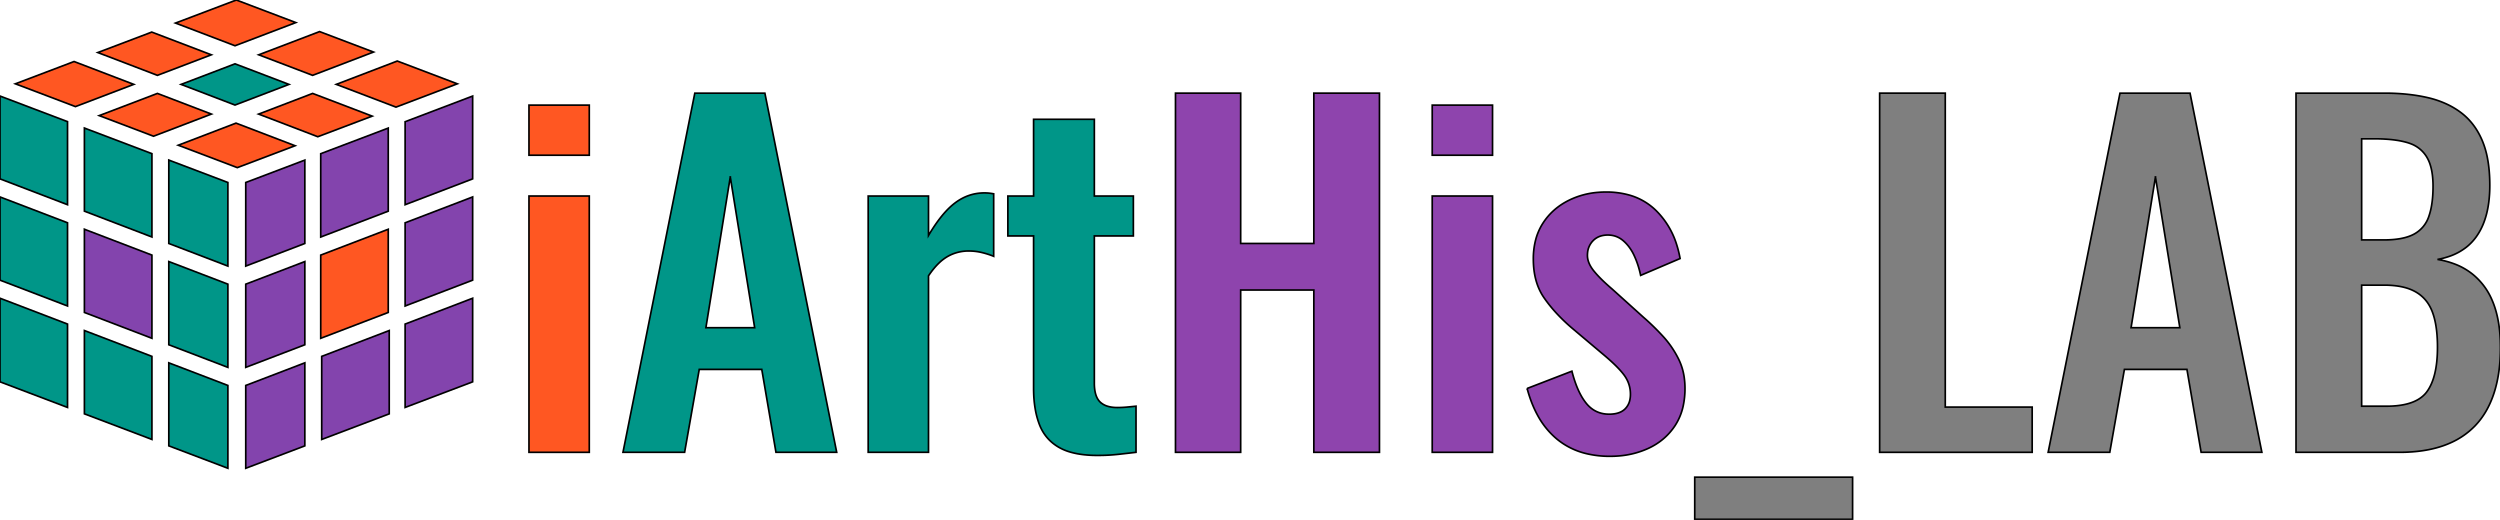
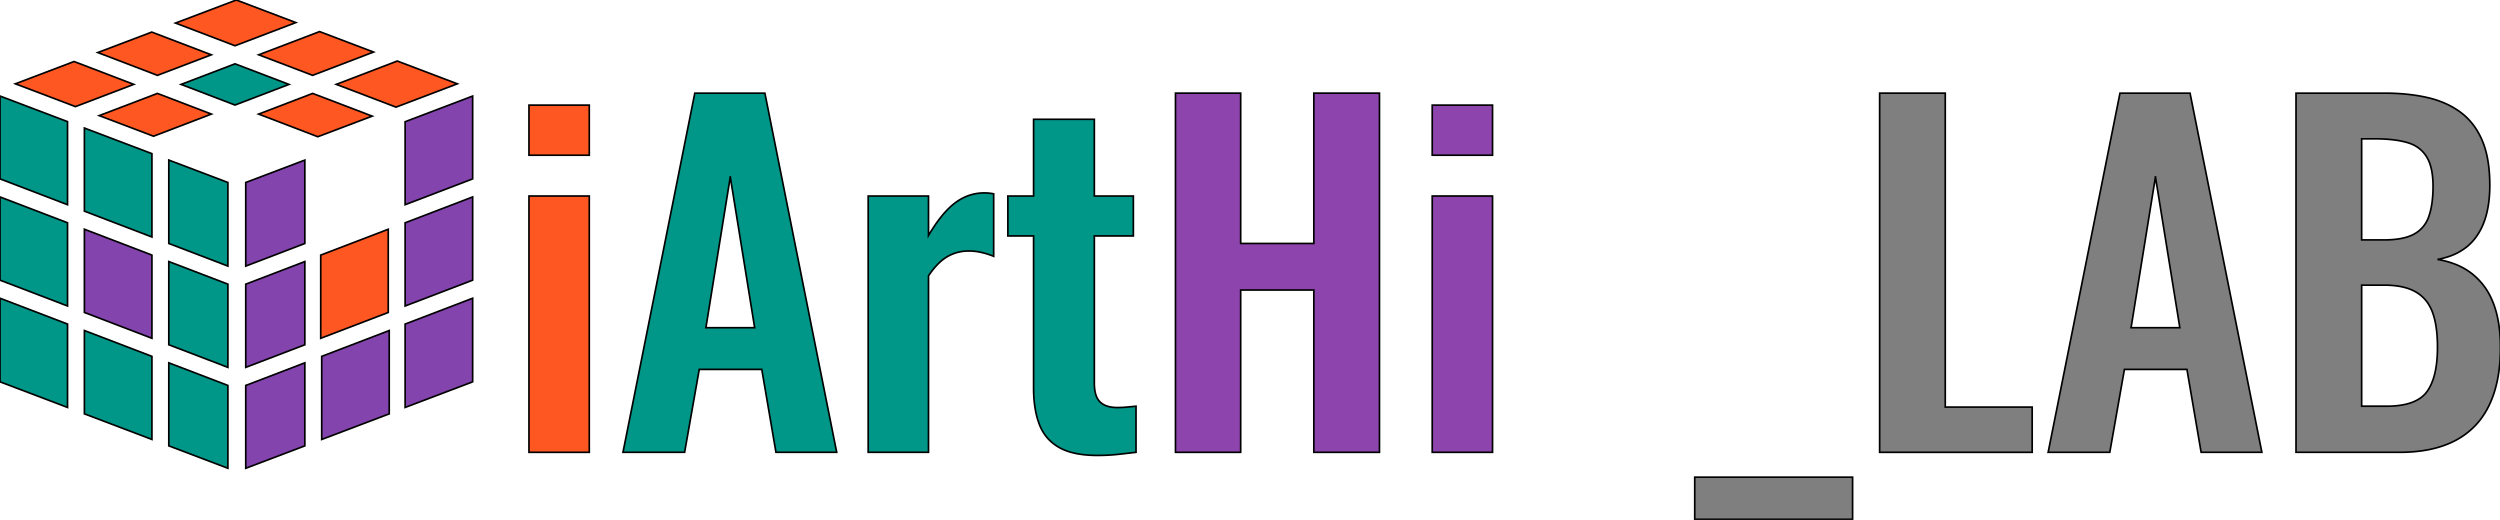
<svg xmlns="http://www.w3.org/2000/svg" width="1481" height="308">
  <title>test</title>
  <g>
    <title>Layer 2</title>
    <g stroke="null" id="svg_29">
      <path stroke="null" d="m349.087,267.954l-35.725,0l0,-151.832l35.725,0l0,151.832zm0,-175.999l-35.725,0l0,-29.683l35.725,0l0,29.683z" id="0" fill="#ff5722" />
      <path stroke="null" d="m405.564,267.954l-36.513,0l42.555,-212.775l41.504,0l42.555,212.775l-35.988,0l-8.406,-49.122l-37.039,0l-8.669,49.122l0,0zm27.057,-163.127l-14.448,89.313l28.895,0l-14.448,-89.313z" id="1" fill="#009688" />
      <path stroke="null" d="m550.041,267.954l-35.725,0l0,-151.832l35.725,0l0,23.379a104.278,104.278 0 0 1 4.925,-7.642q2.666,-3.741 5.333,-6.625a41.381,41.381 0 0 1 5.503,-5.041q7.881,-5.91 17.337,-5.91a32.749,32.749 0 0 1 1.127,0.018q0.893,0.032 1.631,0.113q0.812,0.092 1.813,0.244a69.69,69.69 0 0 1 0.946,0.15l0,37.039q-3.152,-1.313 -6.961,-2.233q-3.809,-0.919 -7.749,-0.919a25.339,25.339 0 0 0 -9.901,1.92a24.335,24.335 0 0 0 -2.971,1.495a26.534,26.534 0 0 0 -4.783,3.678q-3.213,3.063 -6.249,7.618l0,104.549l0,-0l0,0z" id="2" fill="#009688" />
      <path stroke="null" d="m612.297,230.128l0,-90.364l-15.236,0l0,-23.642l15.236,0l0,-45.444l35.988,0l0,45.444l23.116,0l0,23.642l-23.116,0l0,87.211a28.709,28.709 0 0 0 0.242,3.861q0.665,4.891 3.173,7.303a10.697,10.697 0 0 0 4.03,2.385q1.65,0.562 3.664,0.772a24.524,24.524 0 0 0 2.551,0.126q2.89,0 5.648,-0.263q2.758,-0.263 5.385,-0.525l0,27.319a1291.811,1291.811 0 0 1 -4.185,0.486q-2.149,0.244 -4.558,0.515a2315.122,2315.122 0 0 1 -1.634,0.181a108.704,108.704 0 0 1 -9.036,0.612a126.212,126.212 0 0 1 -3.441,0.045a72.062,72.062 0 0 1 -8.427,-0.462q-4.303,-0.507 -7.878,-1.573a30.443,30.443 0 0 1 -6.417,-2.693q-8.275,-4.728 -11.689,-13.66a48.894,48.894 0 0 1 -2.506,-9.454q-0.909,-5.456 -0.909,-11.823l0,0l0,-0l0,0z" id="3" fill="#009688" />
      <path stroke="null" d="m734.971,267.954l-38.615,0l0,-212.775l38.615,0l0,89.05l43.343,0l0,-89.05l38.877,0l0,212.775l-38.877,0l0,-96.143l-43.343,0l0,96.143z" id="4" fill="#8e44ad" />
      <path stroke="null" d="m884.176,267.954l-35.725,0l0,-151.832l35.725,0l0,151.832zm0,-175.999l-35.725,0l0,-29.683l35.725,0l0,29.683z" id="5" fill="#8e44ad" />
-       <path stroke="null" d="m904.666,230.128l26.531,-10.245q2.17,8.503 5.338,14.266a32.444,32.444 0 0 0 3.068,4.647q5.212,6.515 13.526,6.567a21.406,21.406 0 0 0 0.134,0a20.098,20.098 0 0 0 3.549,-0.292q1.946,-0.349 3.473,-1.116a9.344,9.344 0 0 0 2.435,-1.744a10.426,10.426 0 0 0 2.779,-5.154a15.64,15.64 0 0 0 0.373,-3.515q0,-6.304 -3.809,-11.427a40.677,40.677 0 0 0 -2.737,-3.26q-3.801,-4.124 -10.266,-9.48l-18.388,-15.498q-9.982,-8.669 -16.155,-17.731q-6.173,-9.063 -6.173,-22.722a45.077,45.077 0 0 1 1.151,-10.418a34.378,34.378 0 0 1 4.497,-10.728q5.648,-8.8 15.498,-13.66a47.483,47.483 0 0 1 17.482,-4.689a57.166,57.166 0 0 1 4.453,-0.171a50.338,50.338 0 0 1 13.019,1.597a36.834,36.834 0 0 1 16.533,9.304a48.418,48.418 0 0 1 12.199,19.996a63.496,63.496 0 0 1 2.117,8.506l-23.379,9.982q-1.313,-6.304 -3.809,-11.689a28.32,28.32 0 0 0 -3.213,-5.367a23.326,23.326 0 0 0 -3.223,-3.433q-3.94,-3.415 -9.194,-3.415a14.448,14.448 0 0 0 -3.822,0.481a10.681,10.681 0 0 0 -4.978,2.934a11.65,11.65 0 0 0 -3.218,7.224a15.651,15.651 0 0 0 -0.066,1.445q0,4.466 3.809,9.194a55.387,55.387 0 0 0 3.163,3.567q1.597,1.668 3.533,3.467a128.629,128.629 0 0 0 4.206,3.735l18.651,16.812q6.042,5.254 11.558,11.295q5.516,6.042 9.194,13.528a35.583,35.583 0 0 1 3.244,10.788a45.881,45.881 0 0 1 0.433,6.417a48.326,48.326 0 0 1 -1.014,10.155a34.47,34.47 0 0 1 -4.896,11.91q-5.91,8.931 -16.024,13.528a51.654,51.654 0 0 1 -16.98,4.361a62.522,62.522 0 0 1 -5.48,0.236a58.862,58.862 0 0 1 -14.195,-1.626a42.902,42.902 0 0 1 -17.327,-8.619a48.229,48.229 0 0 1 -11.645,-14.516q-3.2,-5.96 -5.359,-13.302a86.922,86.922 0 0 1 -0.596,-2.128l-0,0l0,0l0,-0z" id="6" fill="#8e44ad" />
      <path stroke="null" d="m1097.476,307.62l-93.516,0l0,-24.955l93.516,0l0,24.955z" id="7" fill="#7f7f7f" />
      <path stroke="null" d="m1203.864,267.954l-90.364,0l0,-212.775l38.877,0l0,185.981l51.486,0l0,26.794l0,0l0,0z" id="8" fill="#7f7f7f" />
      <path stroke="null" d="m1249.834,267.954l-36.513,0l42.555,-212.775l41.504,0l42.555,212.775l-35.988,0l-8.406,-49.122l-37.039,0l-8.669,49.122l0,0zm27.057,-163.127l-14.448,89.313l28.895,0l-14.448,-89.313z" id="9" fill="#7f7f7f" />
      <path stroke="null" d="m1421.367,267.954l-61.206,0l0,-212.775l52.274,0q14.185,0 25.612,2.627a56.89,56.89 0 0 1 11.858,4.077a47.057,47.057 0 0 1 7.844,4.723q8.275,6.173 12.74,16.68a50.717,50.717 0 0 1 2.974,9.848q1.492,7.421 1.492,16.683a78.522,78.522 0 0 1 -0.586,9.851q-0.854,6.756 -2.96,12.215a37.104,37.104 0 0 1 -4.531,8.469a30.592,30.592 0 0 1 -5.845,6.11a34.149,34.149 0 0 1 -9.732,5.296a45.82,45.82 0 0 1 -7.342,1.928a52.498,52.498 0 0 1 10.203,2.719a39.109,39.109 0 0 1 10.681,6.081a39.642,39.642 0 0 1 11.406,15.162a47.803,47.803 0 0 1 0.94,2.306q3.523,9.32 3.998,21.981a107.451,107.451 0 0 1 0.074,4.024a103.637,103.637 0 0 1 -0.838,13.505q-0.948,7.211 -2.971,13.421q-3.809,11.689 -11.295,19.439a46.022,46.022 0 0 1 -14.592,10.079a55.363,55.363 0 0 1 -4.058,1.61q-11.164,3.94 -26.137,3.94l0,-0l0,0zm-22.328,-99.032l0,71.713l14.71,0q16.053,0 22.709,-7.103a15.974,15.974 0 0 0 1.195,-1.434q6.304,-8.537 6.304,-26.4a89.886,89.886 0 0 0 -0.357,-8.275q-0.373,-4.019 -1.135,-7.413a38.835,38.835 0 0 0 -1.529,-5.196q-3.021,-8.012 -9.982,-11.952a27.233,27.233 0 0 0 -6.691,-2.624q-3.215,-0.822 -7.029,-1.13a59.535,59.535 0 0 0 -4.799,-0.187l-13.397,0l0,0l-0,0zm0,-86.686l0,59.892l13.134,0q11.492,0 17.789,-3.376a18.732,18.732 0 0 0 0.074,-0.039a18.44,18.44 0 0 0 8.797,-10.5a27.196,27.196 0 0 0 0.003,-0.008a39.34,39.34 0 0 0 1.61,-6.336q0.885,-5.109 0.885,-11.527a53.977,53.977 0 0 0 -0.373,-6.559q-0.394,-3.228 -1.214,-5.889a21.643,21.643 0 0 0 -2.222,-5.02a18.774,18.774 0 0 0 -9.693,-7.828a24.59,24.59 0 0 0 -1.734,-0.578a48.166,48.166 0 0 0 -6.304,-1.361q-3.231,-0.491 -6.985,-0.704a107.856,107.856 0 0 0 -6.149,-0.168l-7.618,0l-0,0l0,0z" id="10" fill="#7f7f7f" />
    </g>
    <g stroke="null" id="svg_28">
      <polygon stroke="null" fill="#009688" points="49.999,245.162 89.998,260.333 89.998,211.113 49.999,195.804 " id="svg_1" />
      <polygon stroke="null" fill="#009688" points="99.998,264.127 134.997,277.402 134.997,228.337 99.998,214.94 " id="svg_2" />
      <polygon stroke="null" fill="#009688" points="49.999,125.101 89.998,140.411 89.998,91.034 49.999,75.86 " id="svg_3" />
      <polygon stroke="null" fill="#ff5722" points="93.244,55.341 58.761,68.489 90.946,80.698 125.225,67.582 " id="svg_4" />
      <polygon stroke="null" fill="#8344ad" points="49.999,185.1 89.998,200.41 89.998,151.114 49.999,135.805 " id="svg_5" />
      <polygon stroke="null" fill="#009688" points="0,56.894 0,105.965 39.999,121.274 39.999,72.067 18.89,64.06 " id="svg_6" />
      <polygon stroke="null" fill="#ff5722" points="43.871,36.444 9.092,49.647 44.69,63.152 79.235,49.979 " id="svg_7" />
      <polygon stroke="null" fill="#009688" points="107.254,50 139.209,62.231 171.184,49.995 139.224,37.81 " id="svg_8" />
      <polygon stroke="null" fill="#ff5722" points="185.194,44.635 221.261,30.834 189.313,18.712 153.259,32.459 " id="svg_9" />
      <polygon stroke="null" fill="#009688" points="0,165.964 39.999,181.273 39.999,131.977 0,116.668 " id="svg_10" />
      <polygon stroke="null" fill="#ff5722" points="175.241,13.373 139.995,0 103.967,13.665 139.222,27.107 " id="svg_11" />
      <polygon stroke="null" fill="#ff5722" points="125.188,32.459 89.895,19.003 57.936,31.124 93.244,44.638 " id="svg_12" />
      <polygon stroke="null" fill="#009688" points="0,226.197 39.999,241.369 39.999,191.976 0,176.667 " id="svg_13" />
      <polygon stroke="null" fill="#ff5722" points="235.329,36.156 199.21,49.978 234.575,63.462 270.909,49.657 " id="svg_14" />
-       <polygon stroke="null" fill="#8344ad" points="189.996,140.411 229.995,125.101 229.995,75.873 189.996,91.041 " id="svg_15" />
      <polygon stroke="null" fill="#8344ad" points="190.582,260.333 230.581,245.162 230.581,195.804 190.582,211.113 " id="svg_16" />
      <polygon stroke="null" fill="#8344ad" points="239.995,241.369 279.995,226.197 279.995,176.668 239.995,191.977 " id="svg_17" />
      <polygon stroke="null" fill="#ff5722" points="189.996,200.41 229.995,185.1 229.995,135.805 189.996,151.114 " id="svg_18" />
      <polygon stroke="null" fill="#8344ad" points="239.995,72.098 239.995,121.274 279.995,105.965 279.995,56.903 " id="svg_19" />
      <polygon stroke="null" fill="#8344ad" points="239.995,181.273 279.995,165.964 279.995,116.669 239.995,131.978 " id="svg_20" />
      <polygon stroke="null" fill="#ff5722" points="185.201,55.34 153.2,67.586 188.259,81.004 220.475,68.789 " id="svg_21" />
      <polygon stroke="null" fill="#8344ad" points="145.583,277.402 180.582,264.127 180.582,214.94 145.583,228.337 " id="svg_22" />
-       <polygon stroke="null" fill="#ff5722" points="139.803,72.937 105.589,86.03 140.583,99.305 174.798,86.331 " id="svg_23" />
      <polygon stroke="null" fill="#009688" points="99.998,204.237 134.997,217.633 134.997,168.337 99.998,154.942 " id="svg_24" />
      <polygon stroke="null" fill="#009688" points="99.998,144.238 134.997,157.634 134.997,108.103 99.998,94.827 " id="svg_25" />
      <polygon stroke="null" fill="#8344ad" points="145.583,157.634 180.582,144.238 180.582,94.832 145.583,108.103 " id="svg_26" />
      <polygon stroke="null" fill="#8344ad" points="145.583,217.633 180.582,204.237 180.582,154.942 145.583,168.338 " id="svg_27" />
    </g>
  </g>
</svg>